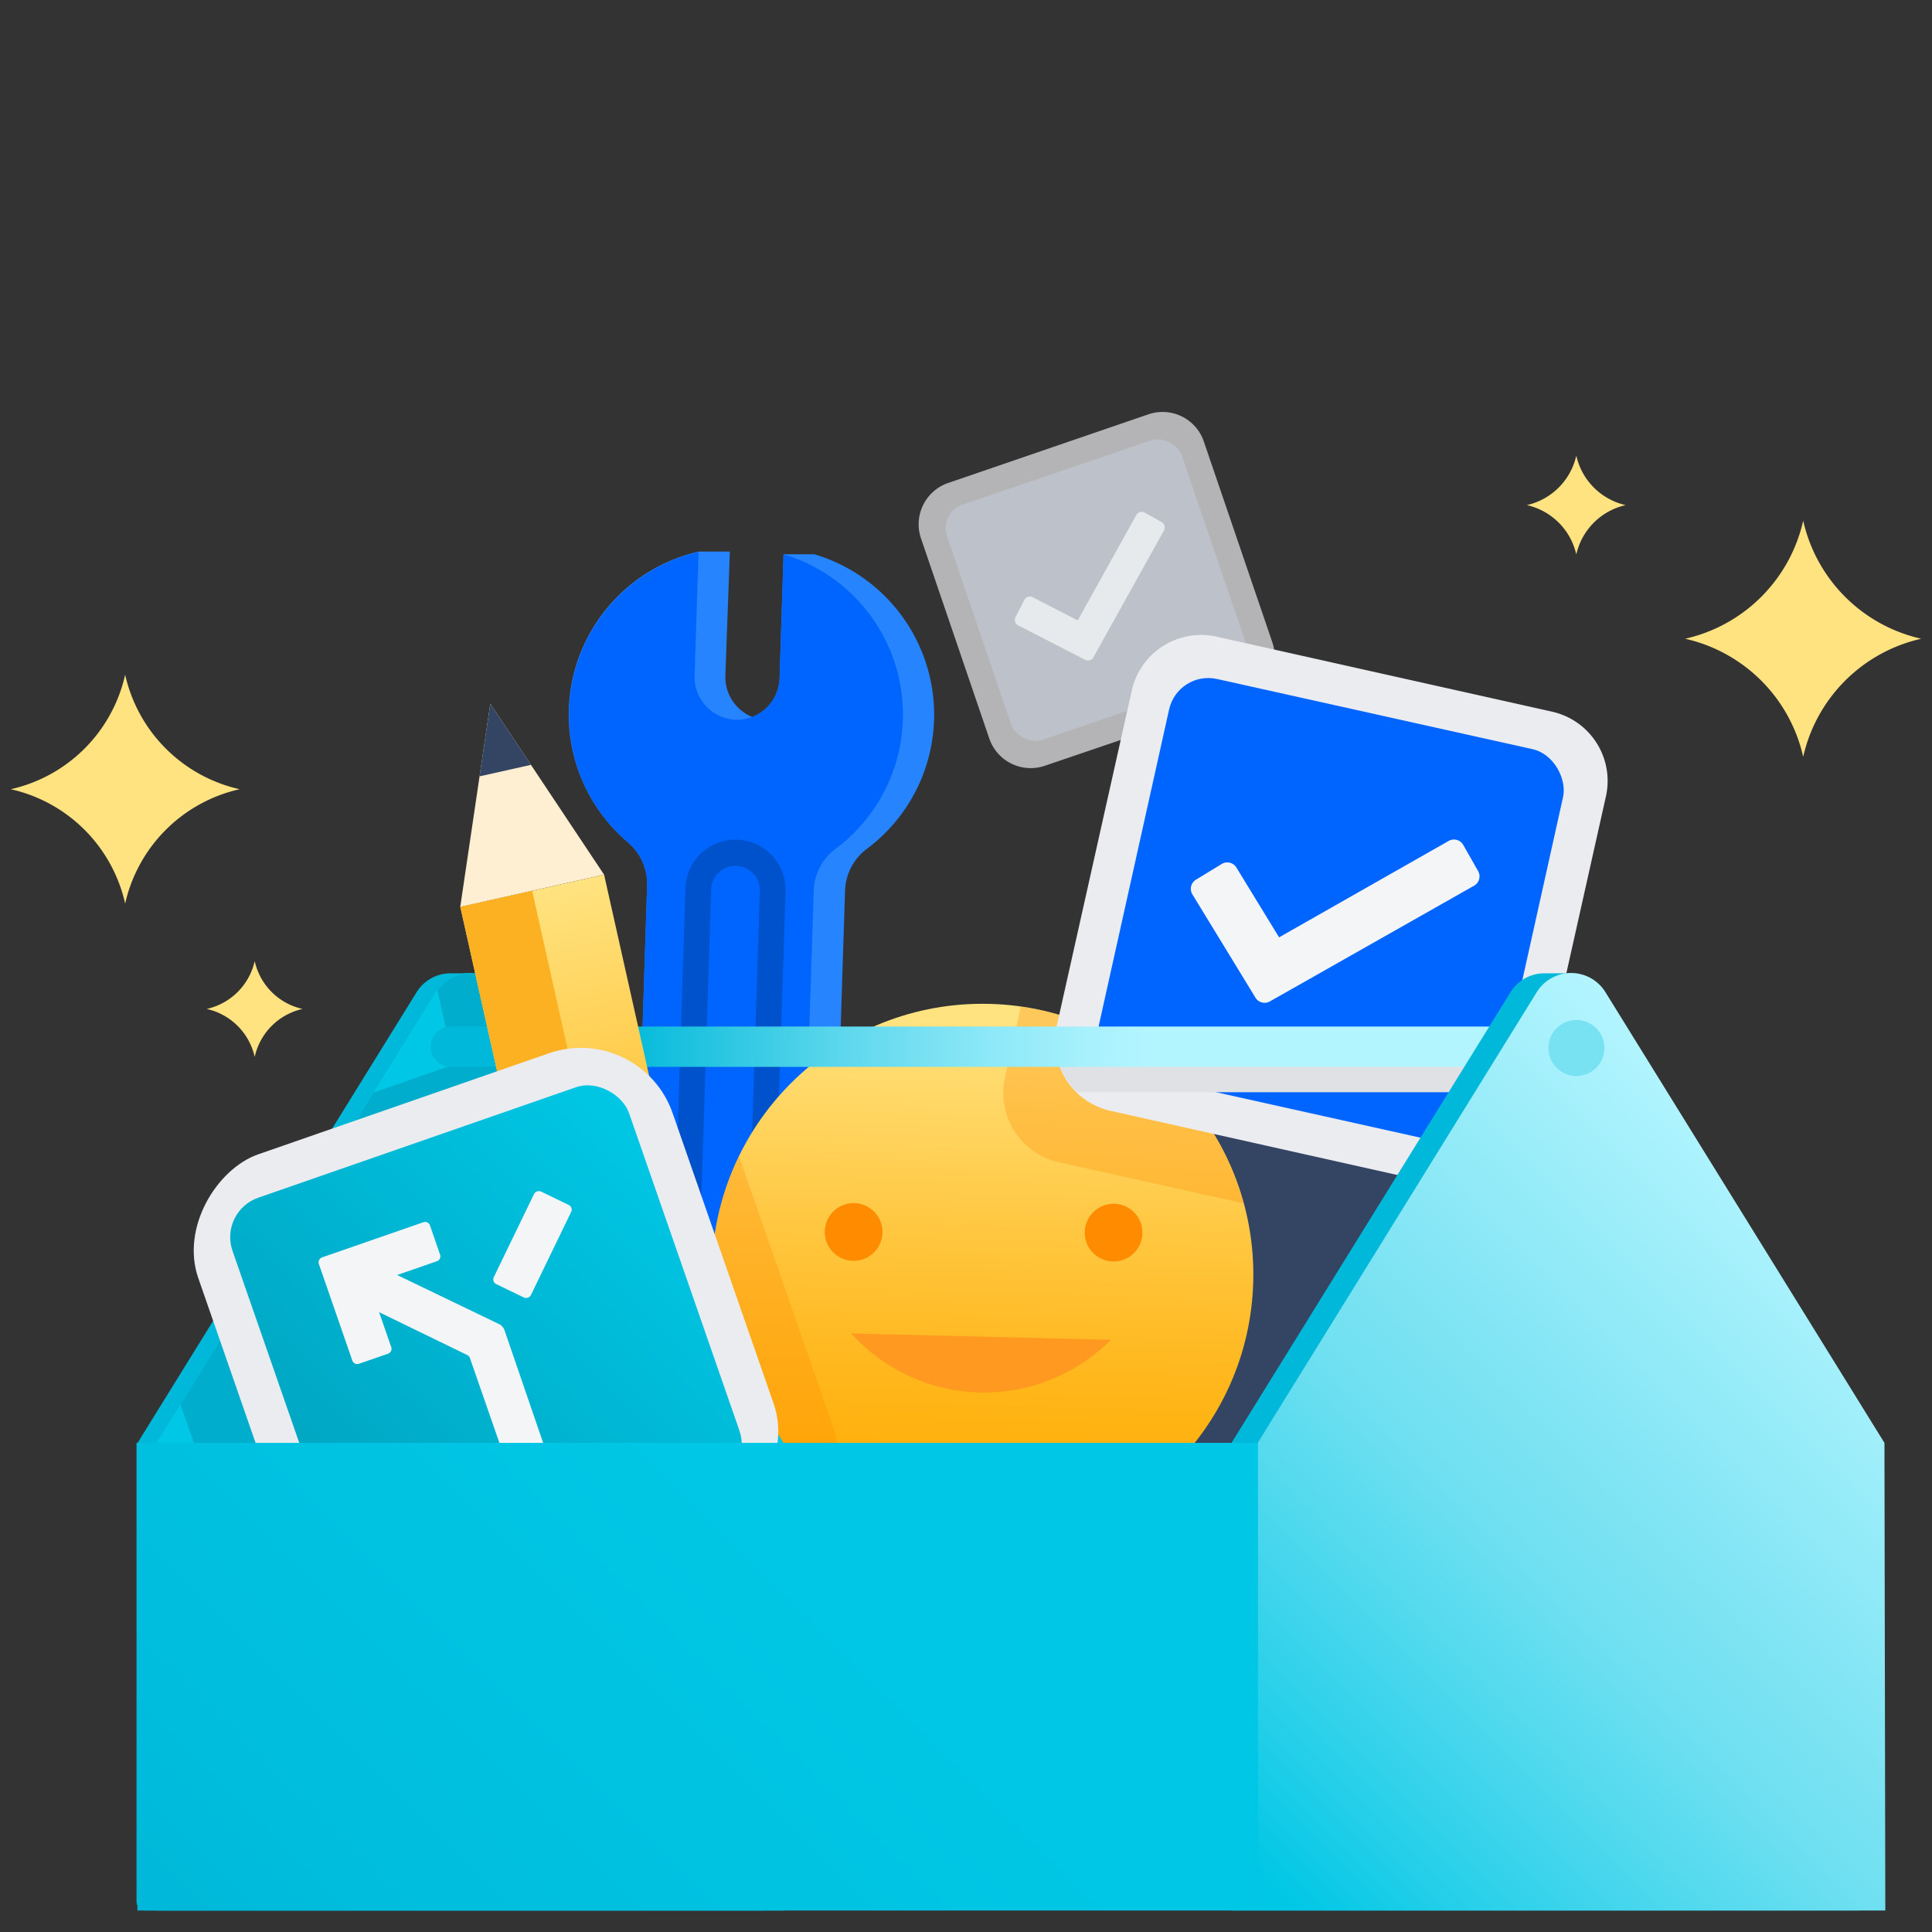
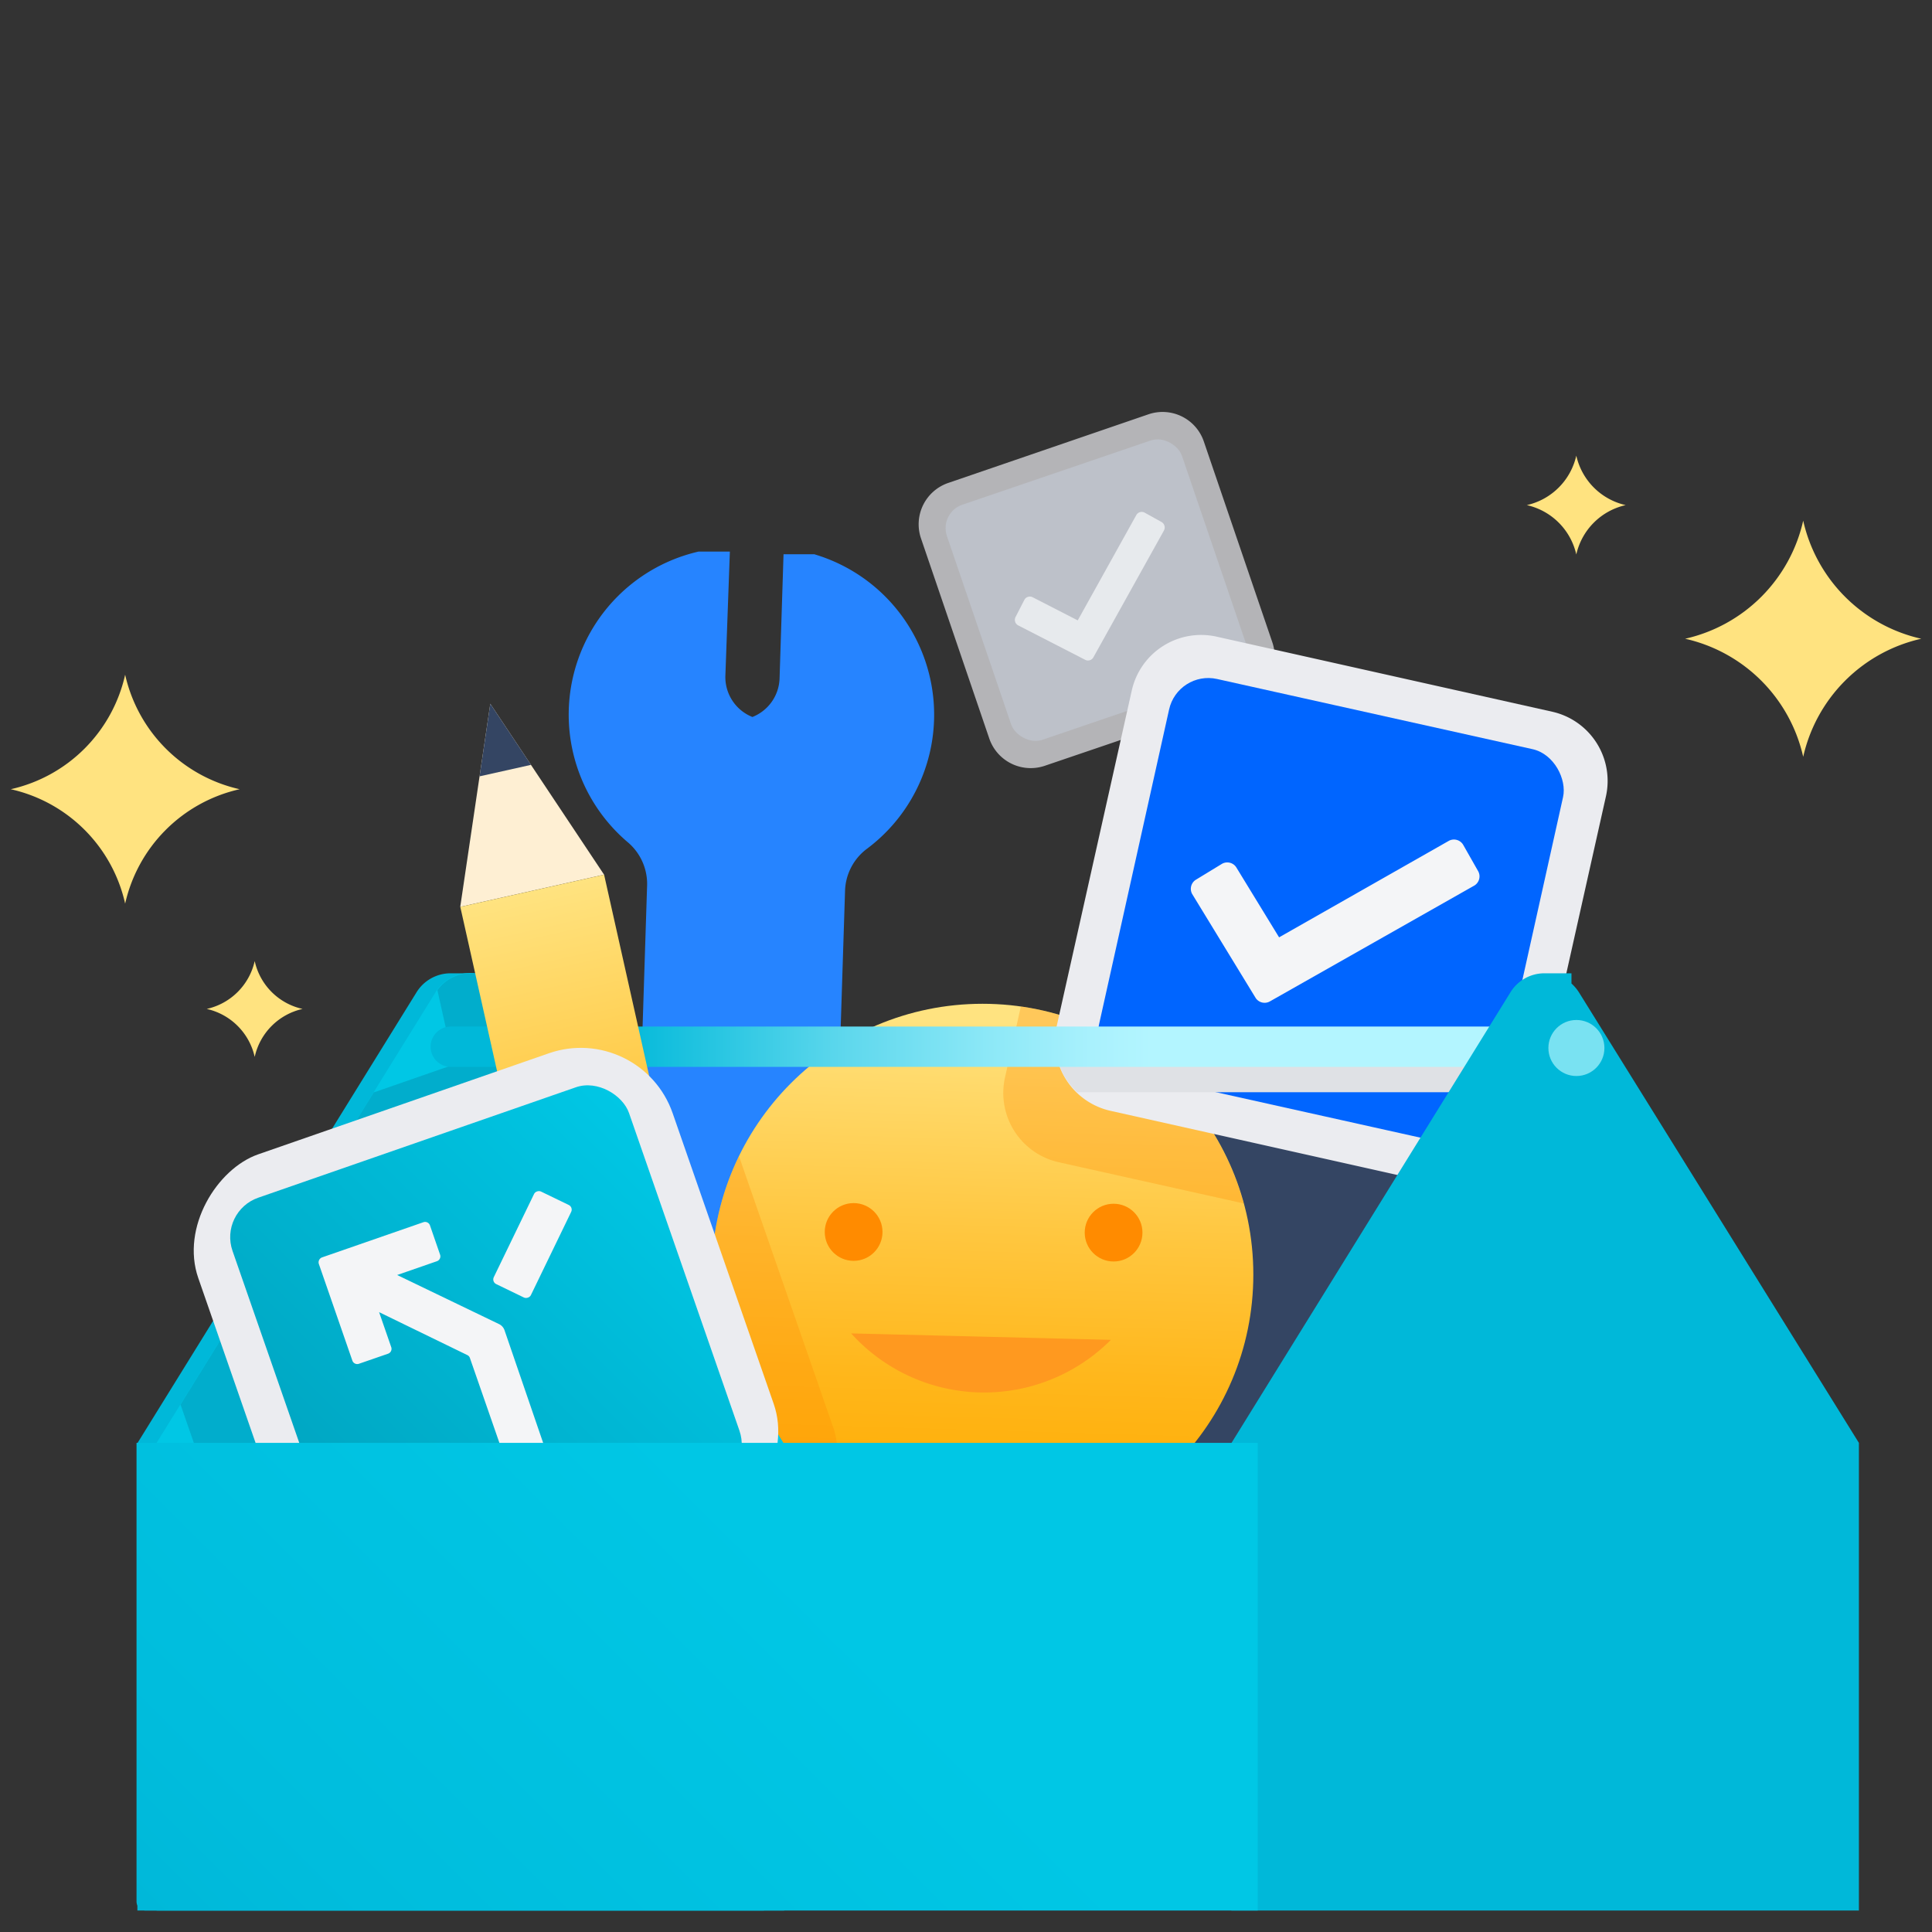
<svg xmlns="http://www.w3.org/2000/svg" width="180" height="180" viewBox="0 0 180 180">
  <rect x="0" y="0" width="180" height="180" fill="#333333" stroke="none" />
  <defs>
    <style>.cls-1{isolation:isolate;}.cls-14,.cls-2{fill:#ebecf0;}.cls-2,.cls-3,.cls-4{opacity:0.7;}.cls-3{fill:#c1c7d0;}.cls-5{fill:#fafbfc;}.cls-6{fill:#344563;}.cls-7{fill:#2684ff;}.cls-8{fill:#0065ff;}.cls-9{fill:#0052cc;}.cls-10{fill:url(#linear-gradient);}.cls-11,.cls-12{fill:#ff8b00;}.cls-11{opacity:0.3;}.cls-13{fill:#ff991f;}.cls-15{fill:#f4f5f7;}.cls-16{fill:none;}.cls-17{fill:#dfe1e5;mix-blend-mode:multiply;}.cls-18{fill:#00b8d9;}.cls-19{fill:#00c7e5;}.cls-20{fill:#091e42;opacity:0.15;}.cls-21{fill:url(#linear-gradient-2);}.cls-22{fill:#feefd3;}.cls-23{fill:url(#New_Gradient_Swatch_20);}.cls-24{fill:#fcb123;}.cls-25{fill:url(#linear-gradient-3);}.cls-26{fill:url(#linear-gradient-4);}.cls-27{fill:url(#linear-gradient-5);}.cls-28{fill:#79e2f2;}.cls-29{fill:#ffe380;}</style>
    <linearGradient id="linear-gradient" x1="267.82" y1="650.88" x2="267.82" y2="600.42" gradientTransform="matrix(1, 0.03, -0.03, 1, -160.51, -513.42)" gradientUnits="userSpaceOnUse">
      <stop offset="0" stop-color="#ffab00" />
      <stop offset="0.14" stop-color="#ffae07" />
      <stop offset="0.35" stop-color="#ffb71c" />
      <stop offset="0.6" stop-color="#ffc63e" />
      <stop offset="0.89" stop-color="#ffda6c" />
      <stop offset="1" stop-color="#ffe380" />
    </linearGradient>
    <linearGradient id="linear-gradient-2" x1="40.07" y1="97.52" x2="148.29" y2="97.52" gradientUnits="userSpaceOnUse">
      <stop offset="0.16" stop-color="#00b8d9" />
      <stop offset="0.23" stop-color="#20c3e0" />
      <stop offset="0.36" stop-color="#5fd8ed" />
      <stop offset="0.48" stop-color="#8ce8f7" />
      <stop offset="0.57" stop-color="#a9f1fd" />
      <stop offset="0.62" stop-color="#b3f5ff" />
    </linearGradient>
    <linearGradient id="New_Gradient_Swatch_20" x1="1144.38" y1="3893.32" x2="1144.38" y2="3848.68" gradientTransform="translate(-1089.92 -3766.23)" gradientUnits="userSpaceOnUse">
      <stop offset="0" stop-color="#ffab00" />
      <stop offset="1" stop-color="#ffe380" />
    </linearGradient>
    <linearGradient id="linear-gradient-3" x1="27.72" y1="142.47" x2="62.82" y2="107.37" gradientTransform="translate(43.52 -7.94) rotate(19.17)" gradientUnits="userSpaceOnUse">
      <stop offset="0" stop-color="#00a3bf" />
      <stop offset="1" stop-color="#00c7e5" />
    </linearGradient>
    <linearGradient id="linear-gradient-4" x1="116.88" y1="177.71" x2="175.94" y2="118.65" gradientUnits="userSpaceOnUse">
      <stop offset="0.03" stop-color="#00c7e5" />
      <stop offset="0.16" stop-color="#25cfe9" />
      <stop offset="0.35" stop-color="#52d9ee" />
      <stop offset="0.49" stop-color="#6fe0f1" />
      <stop offset="0.57" stop-color="#79e2f2" />
      <stop offset="1" stop-color="#b3f5ff" />
    </linearGradient>
    <linearGradient id="linear-gradient-5" x1="28.19" y1="192.98" x2="101.95" y2="119.21" gradientUnits="userSpaceOnUse">
      <stop offset="0" stop-color="#00b8d9" />
      <stop offset="0.15" stop-color="#00bddd" />
      <stop offset="0.63" stop-color="#00c7e5" />
    </linearGradient>
  </defs>
  <g class="cls-1">
    <g id="Layer_1" data-name="Layer 1">
      <path class="cls-2" d="M97.33,71.35a4.08,4.08,0,0,1-5.16-2.54L85.8,50.14A4.07,4.07,0,0,1,88.33,45L107,38.6a4.06,4.06,0,0,1,5.16,2.54l6.37,18.67A4.07,4.07,0,0,1,116,65Z" />
      <rect class="cls-3" x="90.6" y="43.4" width="23.14" height="23.14" rx="2.3" transform="translate(-12.28 35.93) rotate(-18.83)" />
      <g class="cls-4">
        <path class="cls-5" d="M101.1,61.47l-6.23-3.2a.58.58,0,0,1-.25-.79l.81-1.58a.58.58,0,0,1,.79-.25l4.19,2.15L105.86,48a.58.58,0,0,1,.8-.23l1.55.86a.59.59,0,0,1,.23.8l-6.56,11.79A.57.57,0,0,1,101.1,61.47Z" />
      </g>
      <path class="cls-2" d="M108.39,140.77a6.33,6.33,0,0,1-6.22-6.41l.46-30.62A6.33,6.33,0,0,1,109,97.52l30.64.46a6.33,6.33,0,0,1,6.22,6.41L145.42,135a6.33,6.33,0,0,1-6.39,6.22Z" />
      <rect class="cls-6" x="106.06" y="101.42" width="35.92" height="35.92" rx="3.57" transform="translate(1.8 -1.84) rotate(0.86)" />
      <path class="cls-7" d="M75.91,51.64H73l-.37,11.58a4,4,0,0,1-2.53,3.58A4,4,0,0,1,67.58,63L68,51.39H65.08A15.59,15.59,0,0,0,58.5,78.48a5.08,5.08,0,0,1,1.79,4l-1.64,51.3.1,0v0l.1,0v0l.1,0v0l.1,0v0l.09,0v0l.1,0v0l.09,0v0l.1,0v0l.1,0v0l.09,0v0l.1,0v0l.09,0v0l.1,0v0l.1,0v0l.1,0v0l.1,0v0l.09,0v0l.1,0v0l.1,0v0l.1,0v0l.1,0v0l.09,0v0l.1,0v0l.1,0v0l.1,0v0l.1,0v0l.09,0v0l.1,0v0l.09,0v0l.1,0v0l1.58-.67a63.52,63.52,0,0,1,14.11-4.08l1.47-46a5.08,5.08,0,0,1,2-3.92,15.59,15.59,0,0,0-4.83-27.46Z" />
-       <path class="cls-8" d="M58.5,78.48a5.08,5.08,0,0,1,1.79,4l-1.64,51.3,1.58-.67a63.67,63.67,0,0,1,14.11-4.08l1.47-46a5.11,5.11,0,0,1,2-3.92A15.59,15.59,0,0,0,73,51.64l-.37,11.58a4,4,0,0,1-4.1,3.84h0A4,4,0,0,1,64.71,63l.37-11.57A15.59,15.59,0,0,0,58.5,78.48Z" />
-       <path class="cls-9" d="M67.25,127.56h-.16a4.67,4.67,0,0,1-4.51-4.81l1.28-40a4.63,4.63,0,0,1,1.47-3.26,4.67,4.67,0,0,1,7.86,3.55l-1.28,40a4.66,4.66,0,0,1-4.66,4.52Zm1.27-46.89a2.25,2.25,0,0,0-2.26,2.19l-1.28,40a2.27,2.27,0,1,0,4.53.15l1.28-40a2.27,2.27,0,0,0-2.19-2.34Z" />
      <circle class="cls-10" cx="91.54" cy="118.75" r="25.23" />
      <path class="cls-11" d="M68.85,107.72a25.22,25.22,0,0,0,7.86,31.43,6.71,6.71,0,0,0,.92-6.16Z" />
      <path class="cls-11" d="M95.11,93.77l-1.48,6.63a6.61,6.61,0,0,0,5,7.88l17.24,3.84A25.26,25.26,0,0,0,95.11,93.77Z" />
      <circle class="cls-12" cx="79.53" cy="114.78" r="2.69" />
      <circle class="cls-12" cx="103.75" cy="114.84" r="2.69" />
      <path class="cls-13" d="M79.3,124.23a16.68,16.68,0,0,0,24.2.6Z" />
      <path class="cls-14" d="M103.45,103.49a6.62,6.62,0,0,1-5-7.89l7-31.29a6.62,6.62,0,0,1,7.87-5l31.3,7a6.61,6.61,0,0,1,5,7.89l-7,31.29a6.62,6.62,0,0,1-7.87,5Z" />
      <rect class="cls-8" x="105.21" y="66.07" width="37.6" height="37.6" rx="3.74" transform="translate(21.38 -24.89) rotate(12.54)" />
      <path class="cls-15" d="M117,93l-5.93-9.71a1,1,0,0,1,.32-1.31l2.46-1.5a1,1,0,0,1,1.32.31l4,6.54,15.83-9a1,1,0,0,1,1.31.36l1.42,2.5a1,1,0,0,1-.36,1.31l-19.06,10.8A1,1,0,0,1,117,93Z" />
      <path class="cls-16" d="M103.45,103.49a6.62,6.62,0,0,1-5-7.89l7-31.29a6.62,6.62,0,0,1,7.87-5l31.3,7a6.61,6.61,0,0,1,5,7.89l-7,31.29a6.62,6.62,0,0,1-7.87,5Z" />
      <path class="cls-17" d="M144.27,98H98.36a6.61,6.61,0,0,0,2,3.76h43.11Z" />
      <path class="cls-18" d="M45.14,92.46a3.72,3.72,0,0,0-.69-.83v-.95H42a3.73,3.73,0,0,0-3.2,1.78l-26,42V178H71.18V134.43Z" />
      <path class="cls-19" d="M73.06,178H14.59V134.43l26-42a3.77,3.77,0,0,1,6.4,0l26,42Z" />
      <path class="cls-20" d="M48.89,97l-.55-2.46L47,92.46a3.76,3.76,0,0,0-6.25-.21l1.55,6.93-7.48,2.6-18,29.08,6.08,17.49a6.72,6.72,0,0,0,8.55,4.14l31.5-10.94A6.73,6.73,0,0,0,67.08,133L60.6,114.35,49.83,97A6,6,0,0,0,48.89,97Z" />
      <path class="cls-21" d="M146.41,99.4H42a1.88,1.88,0,1,1,0-3.76H146.41a1.88,1.88,0,0,1,0,3.76Z" />
      <polygon class="cls-22" points="45.68 65.57 42.88 84.49 56.28 81.49 45.68 65.57" />
      <rect class="cls-23" x="47.59" y="82.45" width="13.73" height="44.64" transform="translate(-21.57 14.43) rotate(-12.62)" />
      <polygon class="cls-6" points="49.47 71.26 45.68 65.57 44.68 72.33 49.47 71.26" />
-       <rect class="cls-24" x="47.68" y="83.2" width="6.86" height="44.64" transform="translate(-21.82 13.72) rotate(-12.62)" />
      <rect class="cls-14" x="21.88" y="101.53" width="46.79" height="46.79" rx="9.06" transform="translate(148.41 41.15) rotate(70.83)" />
      <rect class="cls-25" x="25.71" y="105.37" width="39.11" height="39.11" rx="3.89" transform="translate(-38.5 21.78) rotate(-19.17)" />
      <rect class="cls-15" x="44.82" y="114.04" width="9.58" height="3.84" rx="0.48" transform="translate(-76.38 110.08) rotate(-64.17)" />
      <path class="cls-15" d="M41,116.89l-.94-2.72a.48.48,0,0,0-.61-.3L30,117.15a.49.49,0,0,0-.29.62l3.12,9a.48.48,0,0,0,.61.29l2.72-.94a.48.48,0,0,0,.29-.61l-1.13-3.26,8.22,4a.46.46,0,0,1,.24.27l3.77,10.85a.48.48,0,0,0,.61.29l2.72-.94a.49.49,0,0,0,.3-.61L47,123.92a1,1,0,0,0-.49-.55L37,118.79l3.72-1.29A.48.48,0,0,0,41,116.89Z" />
      <path class="cls-18" d="M147.11,92.46a4.05,4.05,0,0,0-.7-.83v-.95h-2.5a3.71,3.71,0,0,0-3.19,1.78l-26,42V178h58.47V134.43Z" />
-       <path class="cls-26" d="M175.65,178H117.18V134.43l26-42a3.76,3.76,0,0,1,6.39,0l26,42Z" />
      <path class="cls-27" d="M12.71,134.43H117.18a0,0,0,0,1,0,0V178a0,0,0,0,1,0,0H13.56a.84.84,0,0,1-.84-.84V134.43A0,0,0,0,1,12.71,134.43Z" />
      <circle class="cls-28" cx="146.87" cy="97.64" r="2.61" />
      <path class="cls-29" d="M11.66,62.86h0A14.1,14.1,0,0,0,22.33,73.53h0A14.09,14.09,0,0,0,11.66,84.19h0A14.07,14.07,0,0,0,1,73.53H1A14.08,14.08,0,0,0,11.66,62.86Z" />
      <path class="cls-29" d="M23.73,89.54h0A5.86,5.86,0,0,0,28.19,94h0a5.88,5.88,0,0,0-4.46,4.47h0A5.9,5.9,0,0,0,19.26,94h0a5.89,5.89,0,0,0,4.47-4.46Z" />
      <path class="cls-29" d="M179,59.51h0a14.54,14.54,0,0,1-11-11h0a14.55,14.55,0,0,1-11,11h0a14.55,14.55,0,0,1,11,11h0a14.55,14.55,0,0,1,11-11Z" />
      <path class="cls-29" d="M151.46,47.06h0a6.09,6.09,0,0,1-4.6-4.61h0a6.1,6.1,0,0,1-4.61,4.61h0a6.09,6.09,0,0,1,4.61,4.6h0a6.08,6.08,0,0,1,4.6-4.6Z" />
    </g>
  </g>
</svg>